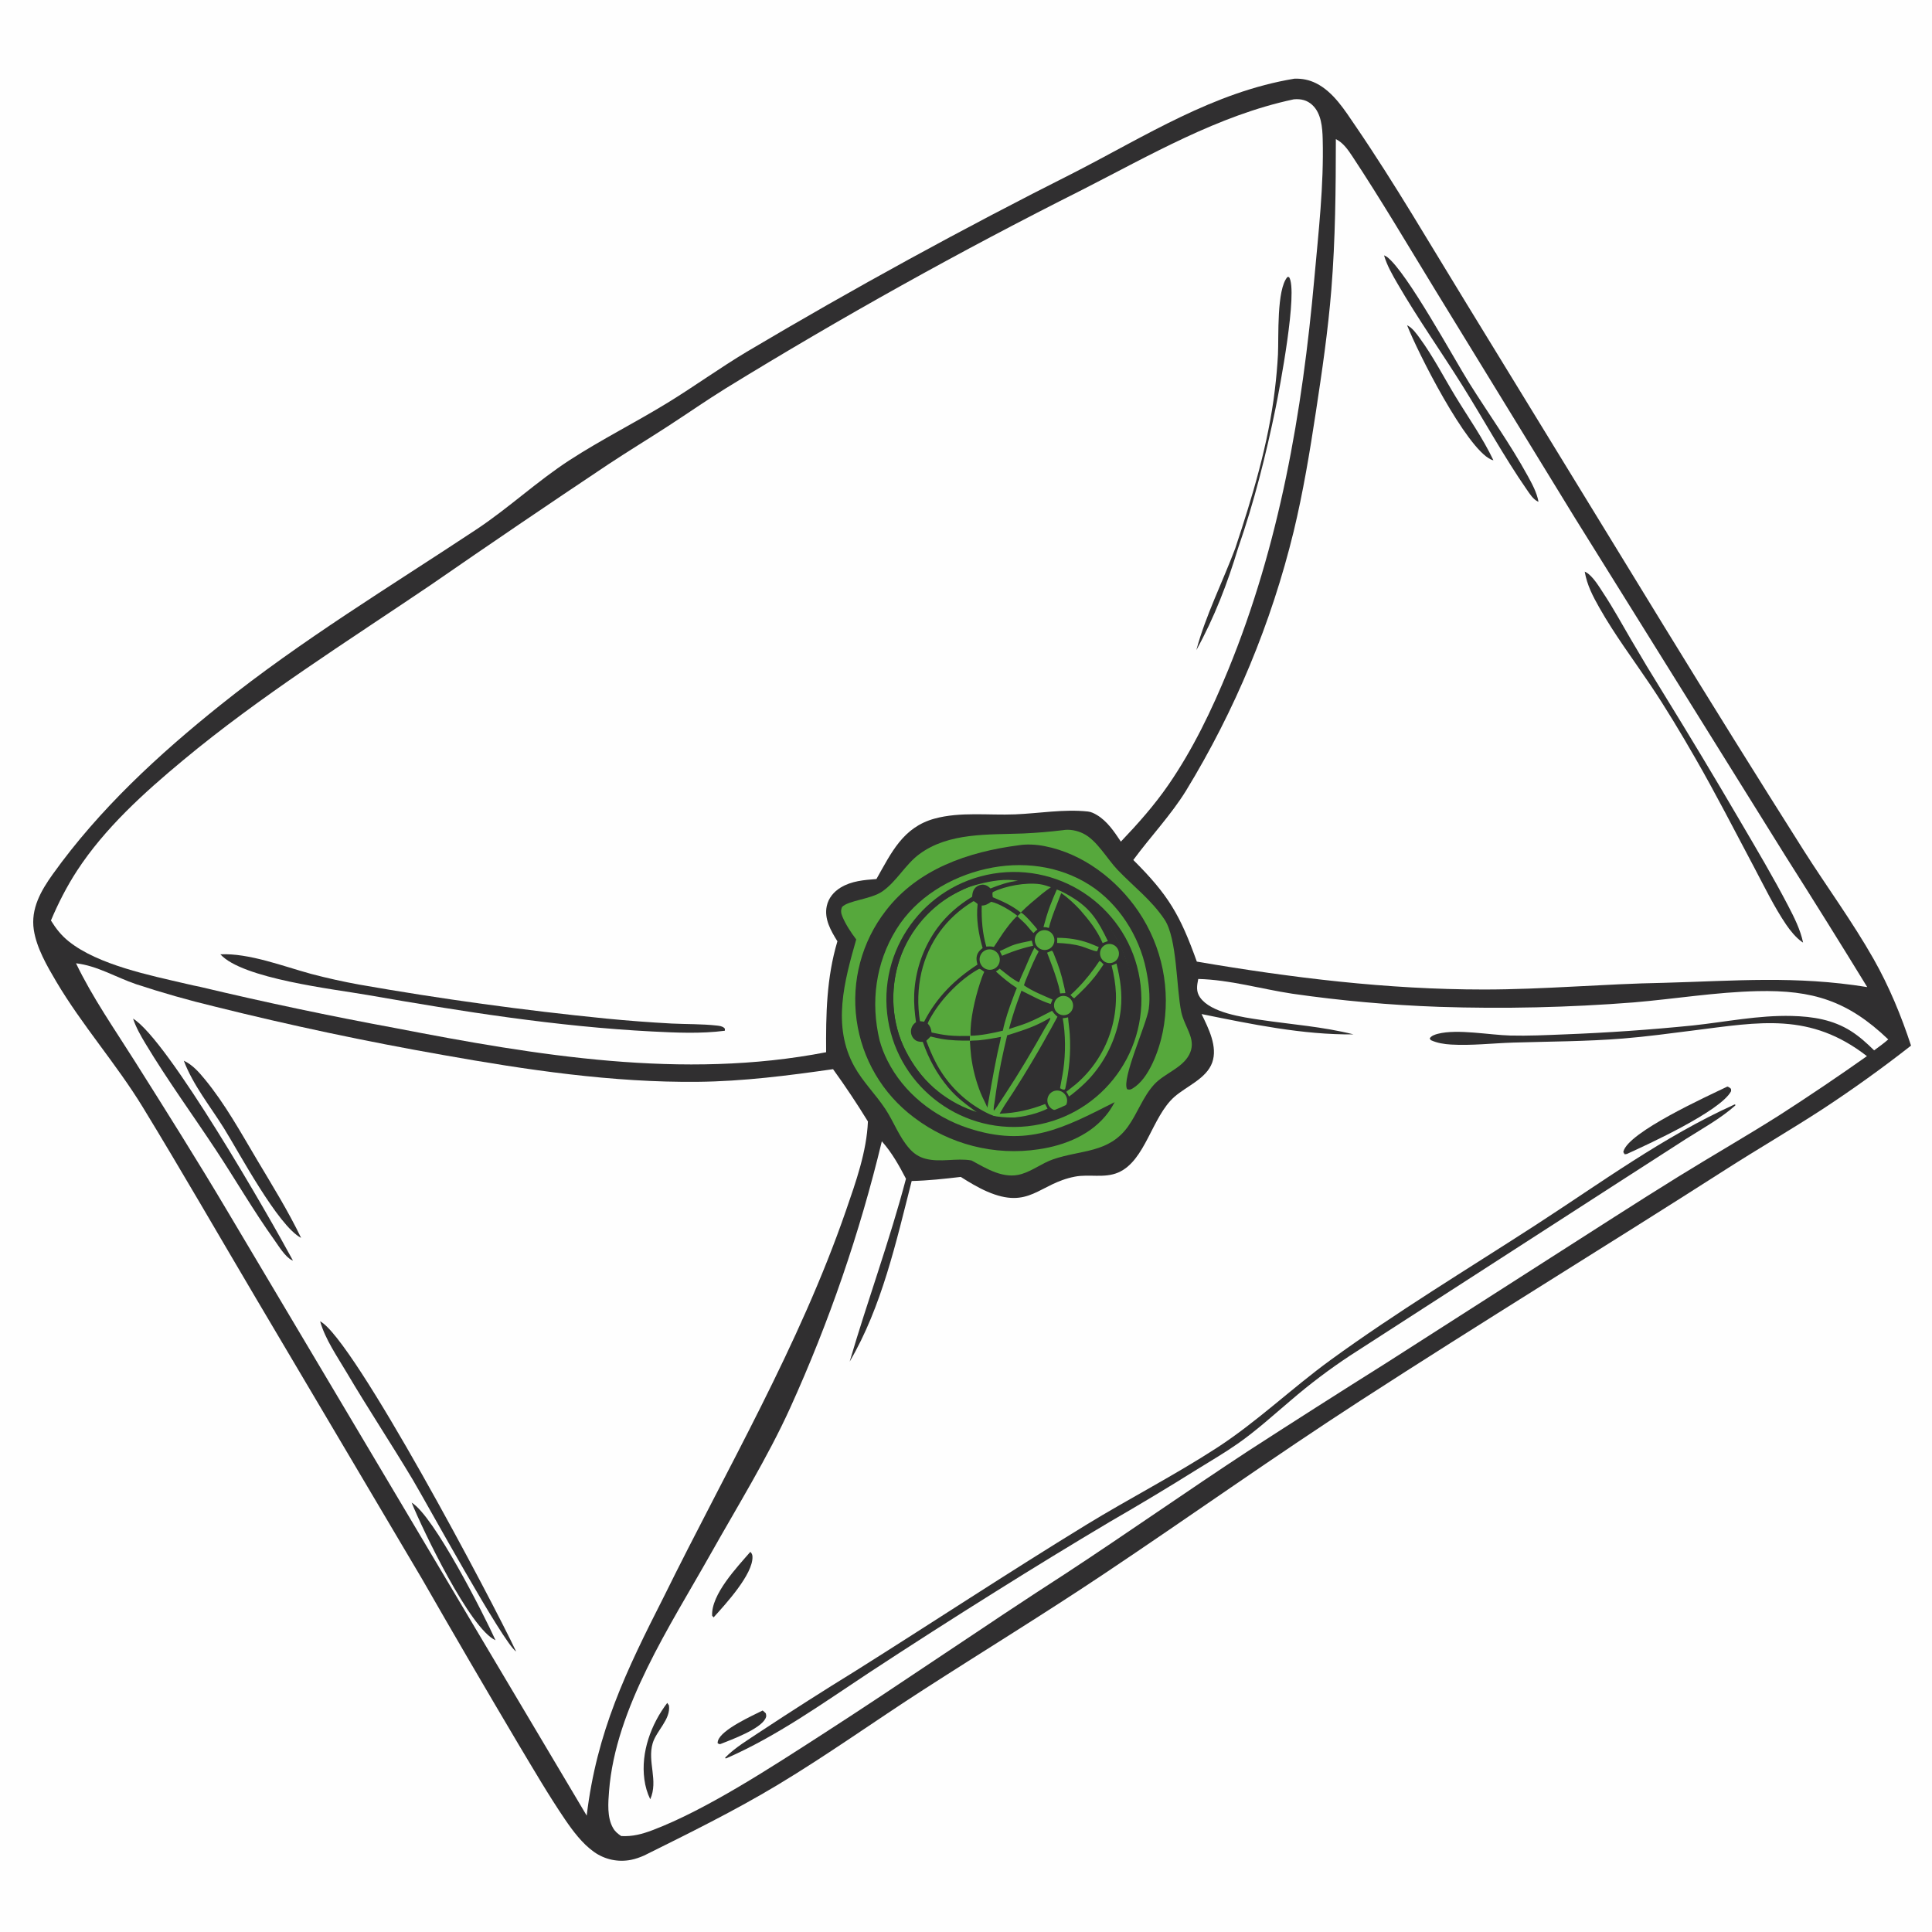
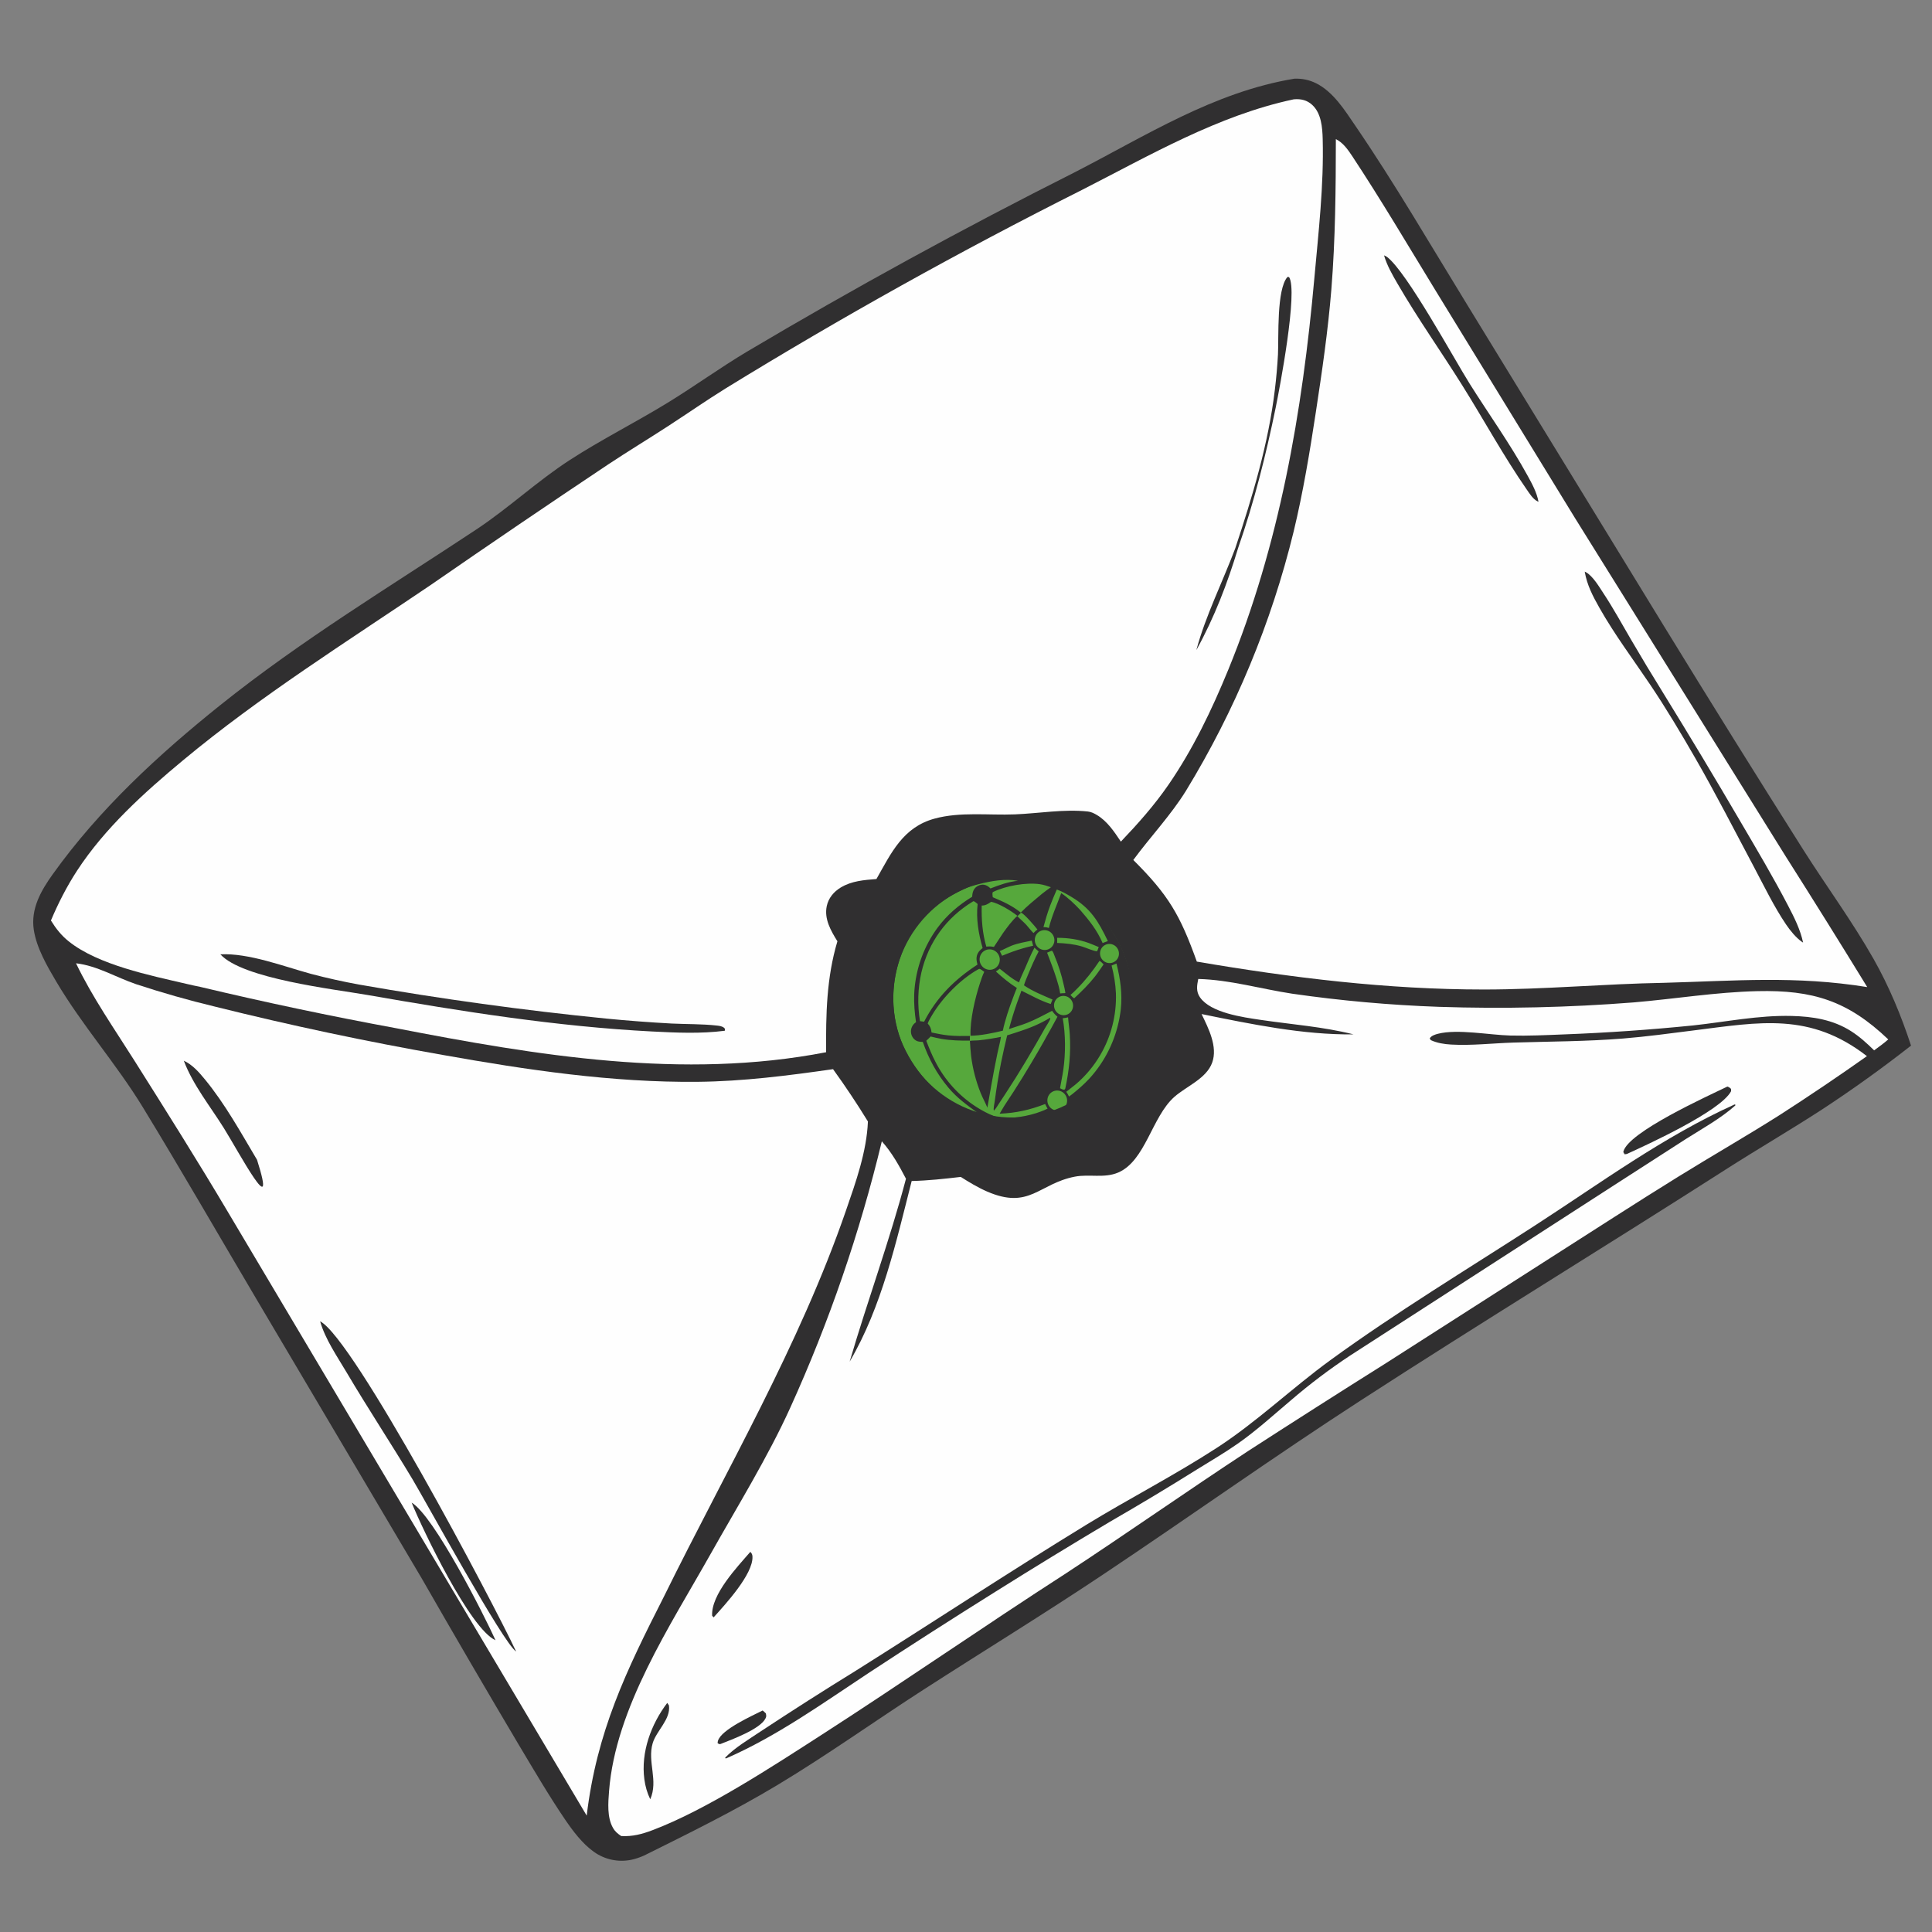
<svg xmlns="http://www.w3.org/2000/svg" width="917" height="917">
  <rect width="100%" height="100%" fill="#808080" stroke="none" />
-   <path fill="#FEFEFE" transform="scale(0.896 0.896)" d="M0 0L1024.19 0L1024.19 1024.19L0 1024.19L0 0Z" />
  <path fill="#302F30" transform="scale(0.896 0.896)" d="M685.74 41.672C689.825 41.566 693.517 42.28 697.187 44.12C706.405 48.739 712.402 58.472 718.034 66.717C738.991 97.397 757.562 129.447 777 161.074L881.3 331.424C905.729 371.269 930.441 410.941 955.433 450.437C967.67 469.716 981.209 488.1 992.491 507.995C1000.68 522.445 1007.17 538.116 1012.33 553.891C997.282 565.684 981.75 576.845 965.773 587.344C948.78 598.404 931.225 608.594 914.143 619.528C849.847 660.683 784.7 700.476 720.619 741.975C674.588 771.784 629.92 803.624 584.322 834.075C552.963 855.016 520.801 874.712 489.108 895.132C463.277 911.774 438.294 929.677 411.939 945.513C389.06 959.259 365.088 971.063 341.205 982.929C338.995 983.897 336.648 984.743 334.274 985.214C327.406 986.586 320.278 985.046 314.589 980.961C308.481 976.631 303.413 969.855 299.249 963.729C290.552 950.931 282.683 937.397 274.727 924.128C257.457 895.024 240.406 865.79 223.575 836.428L135.893 688.257C115.855 654.378 96.198 620.198 75.698 586.602C61.616 563.523 43.494 543.148 29.741 519.871C24.889 511.662 19.337 502.071 17.904 492.548C16.221 481.368 21.698 471.837 27.959 463.088C52.543 428.728 83.971 399.714 116.833 373.411C159.793 339.027 206.514 310.805 252.292 280.498C269.444 269.144 284.507 254.926 301.74 243.751C318.587 232.826 336.572 223.826 353.683 213.34C367.88 204.639 381.378 194.845 395.676 186.294C452.284 152.708 510.039 121.094 568.837 91.509C606.811 72.06 642.884 48.734 685.74 41.672Z" />
  <path fill="#FEFEFE" transform="scale(0.896 0.896)" d="M685.291 52.628C685.37 52.618 685.449 52.605 685.529 52.599C689.216 52.315 692.389 53.04 695.16 55.604C699.945 60.031 700.511 67.526 700.673 73.664C701.322 98.213 698.438 123.025 696.244 147.461C689.871 218.446 677.783 288.58 650.615 354.863C641.938 376.036 631.92 396.947 618.896 415.823C611.432 426.643 602.816 436.335 593.758 445.831C590.237 440.574 586.563 434.999 581 431.696C579.527 430.822 578.006 430.066 576.283 429.881C563.539 428.515 550.4 430.882 537.645 431.397C523.701 431.96 508.686 429.922 495.081 433.642C478.343 438.22 472.216 451.643 464.276 465.643C457.7 466.168 451.089 466.651 445.308 470.17C441.653 472.396 438.869 475.727 437.963 479.97C436.505 486.794 440.139 493.068 443.601 498.618C437.806 518.05 437.484 537.344 437.623 557.395C361.781 572.108 284.233 559.1 209.403 544.592C174.81 538.216 140.386 530.949 106.165 522.801C103.653 522.297 101.151 521.749 98.659 521.156C79.491 516.683 52.012 511.158 36.443 498.699C32.444 495.5 29.669 491.946 26.98 487.62C30.797 478.545 35.415 469.514 40.788 461.266C55.453 438.754 76.394 419.845 96.911 402.79C138.14 368.517 183.641 340.022 227.955 310.024C259.261 288.373 290.746 266.983 322.41 245.859C332.777 239 343.409 232.546 353.834 225.773C364.048 219.139 374.062 212.171 384.407 205.743C445.743 168.054 508.662 133.005 572.993 100.691C609.081 82.309 645.284 61.122 685.291 52.628Z" />
  <path fill="#302F30" transform="scale(0.896 0.896)" d="M116.74 505.531C131.868 504.792 150.231 511.935 164.829 515.909C173.23 518.122 181.714 520.008 190.262 521.561C233.658 529.191 277.324 535.199 321.168 539.574C332.695 540.698 344.245 541.573 355.809 542.197C363.757 542.578 371.852 542.387 379.756 543.271C381.11 543.423 382.52 543.581 383.597 544.49C384.197 544.996 383.976 545.31 383.956 546.015C371.445 547.663 358.095 547.054 345.545 546.411C294.929 543.817 244.556 535.767 194.694 527.077C176.842 523.965 128.421 518.471 116.74 505.531Z" />
  <path fill="#302F30" transform="scale(0.896 0.896)" d="M654.342 290.484C663.455 263.073 671.935 235.058 675.35 206.281C676.096 200.142 676.639 193.979 676.978 187.803C677.427 178.418 676.186 153.329 682.013 146.704L682.855 146.769C687.71 154.125 677.824 205.93 675.761 215.989C670.655 240.886 664.283 266.179 655.905 290.202C650.137 309.212 643.343 326.965 633.745 344.372C638.549 326.329 647.743 308.085 654.342 290.484Z" />
  <path fill="#FEFEFE" transform="scale(0.896 0.896)" d="M634.748 518.586C651.639 519.022 667.909 523.875 684.522 526.391C710.275 530.106 736.21 532.428 762.213 533.348C796.646 534.48 831.116 533.696 865.464 531.001C887.294 529.147 908.992 525.55 930.93 525.038C960.292 524.354 978.869 530.155 1000.27 550.606C997.91 552.703 995.317 554.529 992.778 556.404C988.974 552.647 985.009 549.055 980.48 546.183C970.966 540.152 960.262 538.459 949.177 538.182C931.482 537.74 914.382 541.313 896.885 543.205C874.148 545.502 851.346 547.085 828.51 547.953C819.024 548.329 809.512 548.798 800.017 548.552C789.016 548.267 772.127 544.985 761.777 547.609C760.254 547.995 758.177 548.647 757.371 550.085L757.93 550.985C761.307 552.547 765.009 553.119 768.698 553.332C779.594 553.961 790.716 552.624 801.624 552.287C821.031 551.688 840.437 551.701 859.804 550.135C872.341 549.121 884.795 547.408 897.269 545.835C932.209 541.429 958.897 536.136 988.966 559.472C973.789 570.205 958.378 580.604 942.744 590.662C924.979 601.91 906.742 612.363 888.869 623.426C866.323 637.382 844.044 651.841 821.685 666.096L734.56 721.871C710.053 737.269 685.648 752.824 661.343 768.537C628.948 789.779 597.255 812.073 564.862 833.327C521.33 861.381 478.792 890.933 435.255 918.969C409.062 935.838 374.189 958.713 345.622 969.508C340.049 971.613 335.094 972.923 329.1 972.617C327.243 971.391 325.83 970.252 324.715 968.29C321.519 962.672 322.158 954.976 322.638 948.76C326.038 904.761 355.07 861.163 376.286 823.438C390.354 798.423 406.802 771.805 418.579 745.805C439.202 700.375 455.458 653.088 467.132 604.581C472.453 610.566 476.248 617.361 479.921 624.416C471.317 657.117 459.581 688.85 450.093 721.287C467.097 692.341 474.729 657.829 482.942 625.616C491.633 625.412 500.312 624.463 508.939 623.446C513.408 626.269 517.98 629.05 522.835 631.163C545.428 640.992 550.25 627.004 569.398 623.305C576.97 621.843 584.976 624.26 592.294 621.146C606.801 614.973 610.134 591.646 622.067 581.07C628.462 575.401 639.08 571.411 642.14 562.863C645.16 554.425 640.12 544.647 636.508 537.177C662.675 542.494 690.249 548.247 717.027 547.943C700.675 543.834 684.224 542.703 667.614 540.231C658.439 538.865 641.382 536.556 635.674 528.326C633.51 525.205 634.032 522.104 634.748 518.586Z" />
  <path fill="#302F30" transform="scale(0.896 0.896)" d="M918.836 585.068L919.241 585.112L919.241 585.607C911.432 592.531 901.885 597.777 893.089 603.343L857.971 625.954L715.241 718.053C704.248 725.307 693.729 733.254 683.748 741.848C674.612 749.564 665.668 757.734 655.873 764.608C648.896 769.505 641.435 773.849 634.189 778.338C618.933 787.883 603.507 797.155 587.917 806.146C567.69 818.174 547.608 830.443 527.675 842.951C504.967 857.147 482.417 871.596 460.031 886.293C435.775 902.316 411.468 919.77 384.736 931.437L384.332 931.487L384.145 931.056C389.391 925.669 396.796 921.317 403.017 917.129C419.512 906.241 436.176 895.612 453.004 885.246C493.879 859.552 534.175 832.977 575.362 807.771C598.193 793.799 622.123 781.536 644.565 766.98C665.904 753.139 684.304 735.374 704.853 720.429C739.836 694.986 776.89 672.619 813.179 649.137C847.937 626.645 880.935 602.26 918.836 585.068Z" />
  <path fill="#302F30" transform="scale(0.896 0.896)" d="M915.052 575.583C915.98 575.902 916.256 576.146 916.966 576.786L917.02 578.01C911.638 588.517 872.759 606.299 861.801 611.296L860.619 611.47L859.906 610.197L860.015 611.214C859.93 610.769 859.847 610.532 859.963 610.041C862.402 599.719 904.694 580.604 915.052 575.583Z" />
  <path fill="#302F30" transform="scale(0.896 0.896)" d="M397.487 822.057C398.246 822.894 398.567 823.471 398.608 824.634C398.94 833.943 384.309 849.795 378.018 856.775L377.241 855.891C376.653 844.623 390.539 830.078 397.487 822.057Z" />
  <path fill="#302F30" transform="scale(0.896 0.896)" d="M353.464 902.08L354.372 903.445C355.344 910.821 347.702 916.802 345.733 923.478C342.837 933.308 348.843 943.209 344.454 953.126C342.831 949.765 341.835 946.276 341.34 942.581C339.419 928.242 344.865 913.389 353.464 902.08Z" />
  <path fill="#302F30" transform="scale(0.896 0.896)" d="M404.001 906.098C404.609 906.532 405.137 907.108 405.678 907.621C405.91 908.767 406.064 909.147 405.532 910.248C402.761 915.981 387.633 921.489 381.687 923.851C380.731 923.943 381.253 924.006 380.164 923.436C380.174 922.834 380.141 922.78 380.34 922.117C382.13 916.148 398.67 908.804 404.001 906.098Z" />
  <path fill="#FEFEFE" transform="scale(0.896 0.896)" d="M40.267 510.284C51.483 511.568 61.518 517.762 72.064 521.346C85.897 525.901 99.912 529.884 114.074 533.283C153.915 543.209 194.094 551.732 234.534 558.836C279.045 566.766 324.315 573.521 369.626 573.071C393.654 572.832 417.538 569.774 441.292 566.369C447.794 575.372 453.956 584.616 459.765 594.081C459.096 610.105 453.385 626.063 448.191 641.109C423.446 712.8 385.014 778.112 351.641 845.877C331.632 885.266 316.13 917.282 310.792 961.784L120.593 641.787C104.665 614.918 87.951 588.4 71.288 561.975C60.632 545.075 48.922 528.307 40.267 510.284Z" />
  <path fill="#302F30" transform="scale(0.896 0.896)" d="M169.581 699.939C187.314 709.044 260.943 848.333 273.398 874.844C266.742 870.756 225.548 795.368 218.661 783.854C207.242 764.765 194.956 746.214 183.64 727.056C178.609 718.54 172.301 709.497 169.581 699.939Z" />
-   <path fill="#302F30" transform="scale(0.896 0.896)" d="M70.488 539.599C89 550.867 142.512 644.252 155.19 667.771C154.989 667.684 154.785 667.606 154.588 667.511C151.035 665.793 147.608 660.038 145.328 656.848C134.352 641.503 124.929 625.178 114.546 609.441C102.13 590.621 88.694 572.185 77.086 552.869C74.532 548.62 72.069 544.315 70.488 539.599Z" />
-   <path fill="#302F30" transform="scale(0.896 0.896)" d="M97.372 561.89C101.918 563.987 105.367 567.924 108.497 571.726C119.244 584.783 127.543 599.905 136.165 614.401C144.259 628.009 152.646 641.462 159.508 655.749C147.284 649.466 126.509 610.289 118.621 597.646C111.364 586.016 102.232 574.777 97.372 561.89Z" />
+   <path fill="#302F30" transform="scale(0.896 0.896)" d="M97.372 561.89C101.918 563.987 105.367 567.924 108.497 571.726C119.244 584.783 127.543 599.905 136.165 614.401C147.284 649.466 126.509 610.289 118.621 597.646C111.364 586.016 102.232 574.777 97.372 561.89Z" />
  <path fill="#302F30" transform="scale(0.896 0.896)" d="M218.063 795.985C229.883 803.059 256.284 855.177 262.493 868.889C249.079 862.975 223.842 810.268 218.063 795.985Z" />
  <path fill="#FEFEFE" transform="scale(0.896 0.896)" d="M707.644 73.698C711.42 75.541 714.027 79.247 716.293 82.677C731.704 105.995 745.901 130.119 760.488 153.954L834.448 274.634L945.976 453.702C960.54 476.651 974.924 499.716 989.126 522.891C951.15 516.768 919.372 519.596 881.537 520.624C849.682 521.189 817.946 524.169 786.041 524.17C734.839 524.171 684.385 517.994 633.995 509.394C625.111 484.663 619.004 474.146 600.347 455.56C609.426 443.194 620.131 431.98 628.238 418.911C654.216 376.354 673.456 330.035 685.277 281.598C690.312 260.716 693.819 239.493 697.05 218.269C700.333 196.696 703.516 175.04 705.263 153.28C707.389 126.814 707.612 100.234 707.644 73.698Z" />
  <path fill="#302F30" transform="scale(0.896 0.896)" d="M839.475 302.811C839.718 302.93 839.968 303.034 840.204 303.167C843.815 305.19 847.192 310.955 849.411 314.316C854.563 322.12 859.087 330.392 863.801 338.466C869.39 348.055 875.115 357.564 880.976 366.988C894.925 389.592 908.604 412.363 922.008 435.295C930.632 449.994 939.335 464.664 947.215 479.782C950.479 486.046 953.666 492.35 955.148 499.301C954.952 499.181 954.747 499.074 954.558 498.943C951.385 496.731 948.339 492.979 946.177 489.79C939.734 480.283 934.489 469.378 929.095 459.224C918.84 439.92 908.877 420.415 897.968 401.47C890.415 388.354 882.595 375.234 874.145 362.68C865.064 349.187 855.314 336.198 847.288 322.021C843.767 315.8 840.683 309.92 839.475 302.811Z" />
  <path fill="#302F30" transform="scale(0.896 0.896)" d="M733.168 135.281C733.773 135.526 734.291 135.746 734.812 136.147C745.365 144.281 770.028 189.726 778.454 203.152C788.68 219.448 800.004 235.156 809.25 252.042C811.636 256.399 814.084 260.864 814.985 265.795C814.831 265.733 814.671 265.684 814.522 265.61C812.1 264.418 810.346 261.611 808.844 259.444C796.561 241.722 786.183 222.65 774.754 204.372C763.454 186.301 751.113 168.89 740.41 150.444C737.604 145.61 734.742 140.673 733.168 135.281Z" />
-   <path fill="#302F30" transform="scale(0.896 0.896)" d="M745.374 172.273C748.19 173.7 750.237 176.598 752.068 179.101C759.204 188.854 764.727 199.679 770.993 209.986C777.759 221.116 785.511 232.032 791.096 243.814C790.683 243.747 790.262 243.613 789.88 243.441C776.601 237.443 750.826 186.269 745.374 172.273Z" />
-   <path fill="#56A83C" transform="scale(0.896 0.896)" d="M562.917 439.784C566.541 439.147 570.425 439.907 573.715 441.488C581.028 445.005 586.388 454.887 591.975 460.743C600.488 469.67 609.986 476.718 616.925 487.161C623.612 497.225 623.095 523.304 625.753 536.091C626.614 540.232 628.971 544.286 630.39 548.292C631.68 551.934 631.77 555.197 629.958 558.685C626.242 565.843 616.854 568.599 611.484 574.385C605.475 580.861 602.61 589.741 597.461 596.863C587.298 610.921 572.622 609.044 557.899 614.116C552.074 616.122 547.083 620.136 541.152 621.926C531.674 624.789 522.651 619.075 514.653 614.734C506.527 613.3 498.136 615.939 490.163 613.79C486.765 612.875 484.2 611.161 481.848 608.551C476.313 602.406 473.512 594.287 468.986 587.45C463.873 579.726 457.163 573.197 452.619 565.048C440.657 543.592 447.271 519.723 453.568 497.641C450.814 494.019 448.035 489.812 446.269 485.61C445.48 483.735 445.276 482.357 446.072 480.443C449.372 476.968 461.43 476.337 467.313 472.271C475.019 466.945 479.505 458.004 487.027 452.442C502.66 440.885 523.674 442.242 542.146 441.513C549.09 441.2 556.018 440.623 562.917 439.784Z" />
  <path fill="#302F30" transform="scale(0.896 0.896)" d="M529.542 462.328C566.666 458.155 600.126 484.911 604.221 522.044C608.317 559.175 581.492 592.58 544.351 596.598C507.318 600.605 474.033 573.875 469.949 536.852C465.866 499.829 492.527 466.488 529.542 462.328Z" />
  <path fill="#56A83C" transform="scale(0.896 0.896)" d="M529.253 465.866C564.025 461.883 595.425 486.889 599.325 521.671C603.225 556.453 578.141 587.792 543.35 591.606C508.678 595.408 477.471 570.43 473.585 535.767C469.699 501.106 494.601 469.837 529.253 465.866Z" />
  <path fill="#302F30" transform="scale(0.896 0.896)" d="M539.537 447.776C543.991 447.051 548.856 447.349 553.271 448.199C573.577 452.107 591.612 465.92 603.059 482.797C615.708 501.488 620.356 524.464 615.964 546.602C614.07 556.031 608.775 571.4 599.954 576.597C598.835 577.256 598.279 577.365 597.065 576.985C594.002 571.573 607.346 542.605 608.521 534.507C609.503 527.735 608.453 520.142 607.087 513.469C603.476 495.834 592.574 478.65 577.349 468.889C560.981 458.394 541.083 456.024 522.31 460.279C503.284 464.593 485.184 475.501 474.797 492.337C463.8 510.164 461.087 530.978 465.973 551.205C466.983 554.837 468.349 558.359 470.051 561.721C478.639 578.928 494.74 591.626 512.862 597.59C544.256 607.92 562.988 597.763 590.494 583.836C589.438 585.699 588.376 587.564 587.098 589.287C578.435 600.969 564.306 606.724 550.288 608.795C526.875 612.363 503.015 606.284 484.164 591.949C467.52 579.499 456.569 560.891 453.764 540.296C450.92 519.695 456.508 498.819 469.262 482.393C486.229 460.302 512.858 451.267 539.537 447.776Z" />
  <path fill="#302F30" transform="scale(0.896 0.896)" d="M508.513 469.708Q509.951 469.048 511.421 468.461Q512.891 467.873 514.387 467.36Q515.885 466.847 517.406 466.41Q518.927 465.972 520.468 465.611Q522.009 465.25 523.567 464.966Q525.125 464.683 526.696 464.477Q528.267 464.271 529.846 464.144Q531.426 464.017 533.011 463.969Q534.596 463.921 536.182 463.951Q537.769 463.982 539.353 464.092Q540.936 464.201 542.514 464.39Q544.091 464.578 545.659 464.844Q547.226 465.111 548.78 465.455Q550.333 465.799 551.869 466.22Q553.405 466.64 554.92 467.137Q556.434 467.633 557.924 468.204Q559.413 468.775 560.874 469.419Q562.335 470.063 563.764 470.779Q565.193 471.494 566.586 472.28Q567.979 473.065 569.333 473.918Q570.688 474.772 572 475.691Q573.311 476.61 574.578 477.593Q575.845 478.576 577.063 479.62Q578.281 480.664 579.448 481.767Q580.614 482.87 581.727 484.029Q582.839 485.188 583.895 486.4Q584.951 487.612 585.947 488.875Q586.943 490.137 587.877 491.447Q588.811 492.757 589.681 494.111Q590.552 495.465 591.355 496.86Q592.159 498.255 592.895 499.687Q593.631 501.12 594.297 502.586Q594.962 504.053 595.557 505.55Q596.151 507.047 596.672 508.57Q597.193 510.094 597.64 511.641Q598.087 513.188 598.459 514.755Q598.83 516.321 599.126 517.903Q599.421 519.486 599.64 521.08Q599.858 522.674 599.999 524.276Q600.14 525.878 600.203 527.484Q600.266 529.09 600.252 530.696Q600.237 532.303 600.144 533.906Q600.051 535.508 599.881 537.104Q599.71 538.699 599.463 540.283Q599.215 541.867 598.891 543.435Q598.566 545.004 598.166 546.554Q597.765 548.104 597.29 549.631Q596.815 551.158 596.266 552.659Q595.717 554.159 595.095 555.63Q594.474 557.1 593.781 558.537Q593.089 559.974 592.327 561.374Q591.565 562.774 590.736 564.134Q589.907 565.493 589.012 566.809Q588.117 568.125 587.159 569.394Q586.201 570.663 585.182 571.881Q584.163 573.1 583.086 574.266Q582.008 575.432 580.875 576.543Q579.742 577.653 578.555 578.705Q577.369 579.756 576.132 580.747Q574.895 581.738 573.611 582.666Q572.327 583.593 570.998 584.455Q569.67 585.317 568.3 586.112Q566.931 586.906 565.524 587.631Q564.117 588.355 562.675 589.009Q561.238 589.66 559.77 590.239Q558.302 590.818 556.808 591.323Q555.313 591.828 553.794 592.258Q552.276 592.688 550.737 593.042Q549.199 593.396 547.644 593.672Q546.09 593.949 544.523 594.148Q542.956 594.348 541.38 594.469Q539.804 594.59 538.224 594.632Q536.643 594.675 535.062 594.639Q533.48 594.603 531.901 594.489Q530.322 594.375 528.749 594.182Q527.177 593.99 525.615 593.719Q524.053 593.449 522.504 593.102Q520.956 592.755 519.426 592.331Q517.895 591.908 516.386 591.409Q514.877 590.91 513.393 590.338Q511.909 589.765 510.454 589.12Q508.998 588.475 507.575 587.758Q506.152 587.042 504.764 586.256Q503.376 585.471 502.027 584.617Q500.678 583.764 499.372 582.846Q498.065 581.927 496.803 580.945Q495.542 579.963 494.328 578.921Q493.115 577.878 491.953 576.777Q490.791 575.676 489.683 574.519Q488.574 573.362 487.523 572.153Q486.471 570.943 485.479 569.683Q484.487 568.424 483.556 567.117Q482.625 565.811 481.758 564.46Q480.891 563.11 480.09 561.718Q479.289 560.327 478.555 558.899Q477.822 557.471 477.158 556.008Q476.494 554.546 475.902 553.054Q475.309 551.561 474.789 550.042Q474.268 548.523 473.822 546.98Q473.376 545.438 473.005 543.876Q472.633 542.314 472.337 540.737Q472.042 539.16 471.823 537.57Q471.603 535.981 471.461 534.384Q471.319 532.786 471.254 531.185Q471.189 529.584 471.202 527.982Q471.215 526.38 471.305 524.781Q471.395 523.183 471.563 521.592Q471.73 520.001 471.975 518.422Q472.219 516.842 472.54 515.277Q472.86 513.712 473.256 512.166Q473.653 510.62 474.123 509.096Q474.594 507.573 475.138 506.075Q475.682 504.577 476.298 503.109Q476.915 501.642 477.601 500.207Q478.288 498.772 479.044 497.374Q479.8 495.976 480.623 494.618Q481.446 493.26 482.334 491.945Q483.223 490.631 484.174 489.362Q485.125 488.094 486.137 486.875Q487.149 485.657 488.22 484.49Q489.29 483.324 490.416 482.213Q491.542 481.102 492.721 480.048Q493.901 478.995 495.13 478.002Q496.36 477.009 497.636 476.079Q498.913 475.149 500.234 474.284Q501.555 473.419 502.917 472.621Q504.279 471.823 505.679 471.094Q507.079 470.366 508.513 469.708L508.513 469.708ZM491.432 542.174C492.812 543.759 493.249 544.898 493.47 546.946C496.427 547.561 499.356 548.164 502.359 548.479C506.093 548.87 510.078 548.836 513.83 548.785C513.706 549.585 513.77 550.435 513.785 551.246C508.713 551.298 503.658 551.168 498.633 550.313C496.736 549.99 494.843 549.5 492.968 549.058C492.221 549.823 491.491 550.626 490.677 551.318C492.188 555.241 493.731 559.099 495.703 562.818Q495.995 563.38 496.298 563.935Q496.601 564.491 496.915 565.04Q497.23 565.589 497.555 566.132Q497.881 566.674 498.217 567.211Q498.553 567.746 498.901 568.275Q499.248 568.804 499.606 569.326Q499.964 569.847 500.332 570.361Q500.7 570.875 501.079 571.381Q501.458 571.888 501.847 572.386Q502.236 572.884 502.635 573.375Q503.034 573.865 503.443 574.347Q503.851 574.829 504.27 575.302Q504.688 575.775 505.116 576.24Q505.544 576.704 505.982 577.16Q506.419 577.615 506.865 578.062Q507.312 578.508 507.767 578.945Q508.222 579.382 508.686 579.81Q509.15 580.237 509.623 580.655Q510.096 581.073 510.577 581.481Q511.058 581.888 511.547 582.286Q512.036 582.684 512.533 583.071Q513.03 583.459 513.534 583.836Q514.039 584.213 514.551 584.58Q515.063 584.946 515.583 585.302Q516.102 585.658 516.629 586.003Q517.155 586.347 517.688 586.681Q518.222 587.015 518.762 587.338Q519.301 587.66 519.848 587.971Q520.394 588.283 520.946 588.583Q521.499 588.883 522.057 589.171Q522.615 589.459 523.179 589.735Q523.743 590.012 524.312 590.277C525.7 590.91 527.14 591.462 528.637 591.748C535.357 593.031 545.137 591.207 551.442 588.777C552.613 588.325 553.809 587.849 554.921 587.267C554.482 586.464 554.021 585.666 553.645 584.831C545.469 587.98 538.323 589.577 529.531 589.962C530.383 588.601 531.128 587.175 531.986 585.817C533.591 583.279 535.305 580.812 536.929 578.286Q541.61 570.993 546.042 563.54Q549.637 557.562 553.056 551.477C554.248 549.373 555.362 547.194 556.615 545.132Q558.367 541.843 560.179 538.588C559.039 537.658 558.162 536.662 557.312 535.459C552.935 537.719 548.573 540.091 543.986 541.905C540.861 543.141 537.641 544 534.483 545.12Q536.334 538.125 538.73 531.307C539.486 529.12 540.348 526.971 541.098 524.785C546.239 527.29 551.109 530.117 556.583 531.852Q557.055 530.665 557.543 529.484C552.485 527.257 547.002 525.136 542.425 521.962C542.975 520.034 543.827 518.143 544.588 516.291C546.297 512.131 548.083 507.971 550.201 504.011C549.45 503.359 548.698 502.71 547.977 502.022C546.082 505.554 544.591 509.27 542.99 512.945C541.921 515.397 540.679 517.875 539.786 520.397C536.116 518.6 532.774 515.638 529.556 513.138C528.94 513.704 528.239 514.157 527.55 514.626C531.072 517.827 534.637 520.806 538.649 523.36C537.867 525.155 537.209 527.014 536.52 528.849C534.444 534.377 532.448 540.193 531.224 545.99C525.952 547.259 519.541 548.592 514.129 548.666C513.773 540.318 516.51 528.838 519.067 520.965C519.731 518.921 520.427 516.732 521.392 514.815C520.673 514.366 519.547 513.28 518.722 513.232C518.535 513.314 518.34 513.387 518.166 513.494C508.872 518.686 499.177 528.544 493.745 537.74C492.93 539.118 491.967 540.662 491.432 542.174ZM518.066 589.625C512.182 585.354 507.116 581.771 502.356 576.127C496.207 568.762 491.994 560.979 488.826 551.92C487.069 551.912 485.575 551.761 484.238 550.436Q484.138 550.336 484.043 550.231Q483.947 550.126 483.858 550.016Q483.768 549.907 483.683 549.793Q483.599 549.679 483.52 549.561Q483.441 549.443 483.369 549.321Q483.296 549.199 483.229 549.074Q483.163 548.948 483.102 548.82Q483.042 548.691 482.988 548.56Q482.934 548.429 482.886 548.295Q482.839 548.161 482.798 548.025Q482.757 547.889 482.724 547.751Q482.69 547.613 482.662 547.474Q482.635 547.335 482.615 547.194Q482.595 547.054 482.582 546.913Q482.569 546.772 482.562 546.63Q482.556 546.488 482.557 546.347Q482.559 546.199 482.567 546.052Q482.576 545.905 482.592 545.758Q482.609 545.611 482.632 545.466Q482.656 545.321 482.686 545.177Q482.717 545.033 482.755 544.891Q482.793 544.749 482.838 544.609Q482.883 544.469 482.936 544.332Q482.988 544.194 483.047 544.06Q483.105 543.926 483.171 543.795Q483.237 543.664 483.309 543.536Q483.381 543.409 483.46 543.286Q483.538 543.162 483.623 543.043Q483.707 542.924 483.798 542.809Q483.888 542.694 483.984 542.585Q484.081 542.475 484.182 542.37Q484.284 542.266 484.391 542.167C484.66 541.912 484.948 541.679 485.237 541.45C484.52 536.528 484.093 531.649 484.276 526.681Q484.302 526.085 484.339 525.491Q484.376 524.896 484.423 524.302Q484.471 523.708 484.529 523.115Q484.588 522.523 484.657 521.931Q484.727 521.34 484.807 520.75Q484.887 520.16 484.978 519.572Q485.07 518.984 485.171 518.398Q485.273 517.812 485.386 517.228Q485.498 516.644 485.622 516.062Q485.745 515.481 485.879 514.901Q486.013 514.322 486.158 513.746Q486.302 513.17 486.458 512.596Q486.613 512.023 486.778 511.453Q486.944 510.882 487.12 510.315Q487.297 509.749 487.483 509.185Q487.67 508.622 487.867 508.062Q488.064 507.503 488.271 506.947Q488.478 506.391 488.695 505.839Q488.913 505.288 489.14 504.741Q489.368 504.193 489.605 503.651Q489.843 503.108 490.09 502.57Q490.338 502.031 490.595 501.498Q490.853 500.965 491.12 500.437Q491.387 499.909 491.664 499.386Q491.941 498.863 492.228 498.345Q492.514 497.828 492.81 497.316Q493.106 496.804 493.412 496.298Q493.717 495.792 494.032 495.291Q494.346 494.791 494.67 494.297Q494.994 493.803 495.327 493.315Q495.66 492.827 496.002 492.346Q496.344 491.865 496.695 491.39C501.619 484.729 507.932 479.323 514.966 475.055C515.1 473.086 515.461 471.28 517.031 469.942C518.158 468.981 519.707 468.483 521.185 468.669C522.566 468.844 523.728 469.659 524.689 470.641C529.359 468.815 534.241 467.06 539.276 466.578C532.364 465.368 525.199 466.641 518.516 468.352C515.753 469.059 512.849 469.863 510.292 471.151C506.122 473.088 502.131 475.268 498.392 477.96Q497.938 478.291 497.491 478.63Q497.044 478.97 496.603 479.317Q496.162 479.665 495.728 480.021Q495.293 480.377 494.865 480.741Q494.438 481.105 494.017 481.477Q493.596 481.849 493.182 482.229Q492.768 482.609 492.361 482.996Q491.955 483.384 491.555 483.779Q491.155 484.175 490.763 484.577Q490.371 484.98 489.986 485.39Q489.601 485.801 489.224 486.218Q488.847 486.635 488.477 487.06Q488.108 487.484 487.746 487.916Q487.385 488.347 487.031 488.785Q486.678 489.224 486.333 489.668Q485.987 490.113 485.65 490.564Q485.313 491.016 484.984 491.473Q484.655 491.931 484.335 492.395Q484.015 492.858 483.703 493.328Q483.391 493.798 483.088 494.274Q482.785 494.749 482.491 495.231Q482.197 495.712 481.911 496.199Q481.626 496.686 481.35 497.178Q481.073 497.67 480.806 498.168Q480.539 498.665 480.28 499.168Q480.022 499.67 479.773 500.177Q479.524 500.685 479.285 501.197Q479.045 501.709 478.815 502.225Q478.585 502.742 478.365 503.262Q478.144 503.783 477.933 504.308Q477.722 504.833 477.521 505.362Q477.319 505.891 477.128 506.424C471.776 521.409 471.636 539.136 478.436 553.854C485.517 569.179 497.315 581.951 513.187 587.892C514.805 588.498 516.451 589.013 518.066 589.625L518.066 589.625ZM487.345 540.944C488.085 540.967 488.806 541.192 489.527 541.211C496.279 528.177 505.664 518.889 517.801 510.972C517.221 508.931 516.974 506.878 517.993 504.943C518.598 503.795 519.538 503.014 520.525 502.216C518.342 494.527 517.012 486.869 517.877 478.881C517.426 478.508 516.236 477.392 515.68 477.418C515.518 477.425 515.445 477.486 515.317 477.574C501.312 486.136 491.884 498.996 488.078 515.177Q487.722 516.754 487.442 518.348Q487.163 519.942 486.961 521.549Q486.759 523.156 486.635 524.772Q486.51 526.388 486.464 528.009Q486.418 529.63 486.45 531.252Q486.483 532.875 486.593 534.495Q486.703 536.114 486.892 537.728Q487.08 539.341 487.345 540.944L487.345 540.944ZM555.594 502.739Q555.709 502.685 555.82 502.626Q555.931 502.566 556.039 502.501Q556.147 502.436 556.253 502.365Q556.357 502.295 556.459 502.219Q556.56 502.144 556.657 502.063Q556.755 501.983 556.848 501.897Q556.942 501.812 557.031 501.722Q557.12 501.632 557.205 501.538Q557.29 501.444 557.369 501.346Q557.449 501.247 557.525 501.145Q557.6 501.043 557.67 500.937Q557.74 500.831 557.805 500.722Q557.87 500.613 557.929 500.5Q557.989 500.388 558.042 500.273Q558.096 500.157 558.145 500.039Q558.193 499.922 558.236 499.801Q558.278 499.681 558.315 499.559Q558.351 499.437 558.382 499.313Q558.413 499.189 558.438 499.064Q558.462 498.938 558.481 498.812Q558.5 498.685 558.512 498.558Q558.525 498.43 558.531 498.302Q558.537 498.174 558.538 498.046Q558.538 497.918 558.532 497.79Q558.526 497.662 558.514 497.534Q558.501 497.406 558.483 497.279Q558.465 497.152 558.441 497.026Q558.416 496.9 558.386 496.775Q558.356 496.65 558.319 496.527Q558.283 496.404 558.241 496.283Q558.198 496.161 558.15 496.042Q558.103 495.923 558.049 495.806Q557.995 495.69 557.936 495.575Q557.877 495.461 557.812 495.35Q557.748 495.239 557.678 495.132Q557.608 495.024 557.534 494.92Q557.459 494.815 557.379 494.715Q557.299 494.614 557.215 494.518Q557.131 494.421 557.042 494.329Q556.953 494.236 556.859 494.149Q556.766 494.061 556.669 493.978Q556.572 493.894 556.471 493.816Q556.37 493.738 556.265 493.664Q556.16 493.591 556.052 493.523Q555.944 493.455 555.833 493.392Q555.722 493.329 555.608 493.272Q555.494 493.215 555.378 493.164Q555.261 493.112 555.142 493.066Q555.024 493.021 554.903 492.981Q554.782 492.941 554.66 492.907Q554.537 492.873 554.414 492.845Q554.29 492.818 554.165 492.796Q554.04 492.774 553.914 492.759Q553.788 492.743 553.662 492.734Q553.536 492.725 553.409 492.722Q553.283 492.719 553.156 492.722Q553.03 492.725 552.903 492.735Q552.777 492.744 552.652 492.76Q552.527 492.776 552.402 492.797Q552.278 492.819 552.155 492.847Q552.032 492.875 551.91 492.909Q551.788 492.943 551.669 492.984Q551.549 493.024 551.431 493.07Q551.314 493.116 551.199 493.167Q551.082 493.22 550.968 493.278Q550.854 493.336 550.743 493.4Q550.633 493.464 550.525 493.533Q550.418 493.603 550.314 493.677Q550.21 493.752 550.11 493.832Q550.01 493.912 549.914 493.996Q549.818 494.081 549.726 494.171Q549.634 494.26 549.547 494.354Q549.46 494.448 549.377 494.547Q549.295 494.645 549.217 494.748Q549.14 494.85 549.068 494.956Q548.995 495.063 548.928 495.172Q548.861 495.282 548.8 495.395Q548.738 495.508 548.682 495.624Q548.626 495.741 548.576 495.859Q548.526 495.978 548.482 496.1Q548.437 496.221 548.399 496.344Q548.361 496.467 548.328 496.593Q548.296 496.718 548.27 496.845Q548.244 496.972 548.224 497.1Q548.204 497.228 548.191 497.356Q548.177 497.485 548.17 497.615Q548.163 497.744 548.162 497.874Q548.161 498.004 548.167 498.134Q548.172 498.264 548.184 498.393Q548.195 498.522 548.213 498.651Q548.232 498.78 548.256 498.908Q548.28 499.035 548.31 499.162Q548.341 499.288 548.378 499.413Q548.414 499.538 548.457 499.661Q548.499 499.784 548.548 499.904Q548.596 500.025 548.651 500.144Q548.705 500.262 548.765 500.377Q548.825 500.493 548.89 500.605Q548.956 500.717 549.027 500.827Q549.098 500.936 549.174 501.041Q549.25 501.146 549.331 501.248Q549.411 501.349 549.497 501.447Q549.583 501.544 549.674 501.637Q549.764 501.731 549.859 501.819Q549.954 501.908 550.053 501.991Q550.152 502.075 550.255 502.154Q550.357 502.232 550.464 502.306Q550.57 502.379 550.68 502.447Q550.79 502.516 550.903 502.578Q551.016 502.641 551.132 502.698Q551.248 502.755 551.366 502.806Q551.485 502.857 551.605 502.902Q551.726 502.947 551.849 502.986Q551.971 503.025 552.096 503.058Q552.22 503.091 552.346 503.118Q552.472 503.144 552.598 503.165Q552.725 503.185 552.853 503.199Q552.981 503.213 553.109 503.221Q553.237 503.228 553.365 503.229Q553.493 503.231 553.621 503.225Q553.749 503.22 553.876 503.209Q554.004 503.197 554.13 503.179Q554.257 503.161 554.383 503.137Q554.508 503.112 554.633 503.082Q554.757 503.051 554.879 503.014Q555.002 502.978 555.122 502.935Q555.243 502.892 555.361 502.843Q555.479 502.794 555.594 502.739L555.594 502.739ZM566.027 537.056Q566.133 536.992 566.235 536.923Q566.337 536.853 566.436 536.779Q566.535 536.705 566.63 536.625Q566.725 536.546 566.816 536.462Q566.907 536.378 566.993 536.29Q567.08 536.202 567.162 536.109Q567.245 536.017 567.322 535.92Q567.4 535.823 567.473 535.723Q567.546 535.622 567.613 535.518Q567.681 535.414 567.744 535.307Q567.807 535.2 567.864 535.089Q567.921 534.979 567.973 534.866Q568.025 534.753 568.071 534.637Q568.118 534.521 568.159 534.404Q568.199 534.286 568.234 534.166Q568.269 534.046 568.298 533.925Q568.327 533.803 568.35 533.68Q568.373 533.557 568.39 533.434Q568.407 533.31 568.419 533.185Q568.43 533.06 568.435 532.935Q568.44 532.81 568.439 532.685Q568.438 532.559 568.43 532.434Q568.423 532.309 568.41 532.184Q568.397 532.059 568.378 531.935Q568.359 531.811 568.333 531.688Q568.308 531.565 568.277 531.443Q568.246 531.322 568.209 531.202Q568.172 531.081 568.13 530.963Q568.087 530.845 568.039 530.729Q567.991 530.613 567.937 530.5Q567.883 530.386 567.824 530.275Q567.764 530.165 567.7 530.057Q567.635 529.949 567.566 529.845Q567.496 529.74 567.422 529.639Q567.347 529.538 567.268 529.441Q567.189 529.344 567.105 529.25Q567.021 529.157 566.933 529.068Q566.845 528.979 566.752 528.895Q566.66 528.81 566.563 528.73Q566.467 528.65 566.367 528.575Q566.267 528.5 566.164 528.43Q566.06 528.36 565.954 528.295Q565.847 528.23 565.738 528.171Q565.628 528.111 565.516 528.057Q565.404 528.003 565.289 527.954Q565.174 527.906 565.057 527.863Q564.941 527.82 564.822 527.783Q564.703 527.747 564.583 527.716Q564.463 527.685 564.341 527.66Q564.219 527.635 564.097 527.616Q563.974 527.597 563.851 527.584Q563.728 527.571 563.604 527.564Q563.48 527.558 563.357 527.557Q563.233 527.556 563.11 527.562Q562.986 527.568 562.863 527.579Q562.74 527.591 562.618 527.609Q562.495 527.627 562.374 527.65Q562.253 527.674 562.133 527.704Q562.013 527.734 561.895 527.77Q561.777 527.806 561.661 527.847Q561.544 527.889 561.431 527.936Q561.317 527.984 561.205 528.037Q561.094 528.09 560.985 528.148Q560.876 528.207 560.771 528.271Q560.665 528.335 560.562 528.404Q560.46 528.473 560.361 528.548Q560.262 528.622 560.166 528.701Q560.071 528.78 559.98 528.864Q559.889 528.948 559.802 529.036Q559.715 529.124 559.632 529.217Q559.55 529.31 559.472 529.406Q559.394 529.503 559.321 529.603Q559.248 529.704 559.18 529.808Q559.112 529.912 559.049 530.019Q558.986 530.127 558.928 530.237Q558.871 530.347 558.818 530.461Q558.766 530.574 558.72 530.69Q558.673 530.805 558.632 530.923Q558.592 531.041 558.556 531.161Q558.521 531.281 558.492 531.403Q558.463 531.524 558.44 531.647Q558.417 531.77 558.399 531.894Q558.382 532.018 558.371 532.143Q558.36 532.268 558.355 532.393Q558.349 532.519 558.351 532.644Q558.352 532.77 558.358 532.895Q558.366 533.021 558.379 533.146Q558.392 533.271 558.411 533.395Q558.43 533.519 558.455 533.642Q558.48 533.765 558.511 533.887Q558.542 534.009 558.579 534.129Q558.616 534.25 558.659 534.368Q558.702 534.486 558.75 534.602Q558.798 534.719 558.852 534.832Q558.906 534.946 558.965 535.057Q559.025 535.168 559.089 535.276Q559.154 535.383 559.224 535.488Q559.293 535.593 559.368 535.694Q559.443 535.795 559.522 535.892Q559.601 535.99 559.685 536.083Q559.769 536.176 559.858 536.265Q559.946 536.354 560.038 536.439Q560.131 536.523 560.227 536.604Q560.324 536.684 560.424 536.759Q560.524 536.834 560.628 536.904Q560.731 536.974 560.838 537.039Q560.945 537.104 561.055 537.163Q561.164 537.223 561.277 537.277Q561.389 537.331 561.504 537.38Q561.619 537.428 561.736 537.471Q561.853 537.513 561.972 537.55Q562.091 537.587 562.211 537.618Q562.332 537.649 562.454 537.674Q562.575 537.699 562.698 537.718Q562.821 537.736 562.944 537.749Q563.067 537.762 563.191 537.768Q563.315 537.775 563.439 537.775Q563.563 537.776 563.686 537.77Q563.81 537.764 563.933 537.752Q564.057 537.74 564.179 537.722Q564.301 537.704 564.423 537.68Q564.544 537.656 564.664 537.626Q564.784 537.596 564.902 537.56Q565.02 537.524 565.137 537.482Q565.253 537.44 565.367 537.392Q565.481 537.345 565.593 537.291Q565.704 537.238 565.813 537.179Q565.922 537.12 566.027 537.056ZM590.183 509.552Q590.291 509.492 590.395 509.427Q590.499 509.361 590.6 509.291Q590.701 509.221 590.799 509.145Q590.896 509.07 590.99 508.99Q591.083 508.909 591.173 508.824Q591.262 508.74 591.348 508.651Q591.433 508.561 591.514 508.468Q591.594 508.374 591.67 508.277Q591.746 508.18 591.818 508.079Q591.889 507.977 591.955 507.873Q592.021 507.768 592.082 507.66Q592.143 507.552 592.198 507.442Q592.254 507.331 592.304 507.217Q592.354 507.104 592.399 506.988Q592.443 506.872 592.482 506.754Q592.521 506.636 592.553 506.516Q592.587 506.396 592.614 506.274Q592.641 506.153 592.662 506.03Q592.683 505.907 592.698 505.784Q592.713 505.66 592.722 505.535Q592.731 505.411 592.734 505.286Q592.737 505.161 592.734 505.036Q592.731 504.911 592.722 504.787Q592.713 504.662 592.698 504.538Q592.682 504.414 592.661 504.29Q592.64 504.167 592.613 504.045Q592.585 503.923 592.553 503.802Q592.519 503.681 592.481 503.562Q592.442 503.443 592.397 503.326Q592.353 503.209 592.302 503.095Q592.252 502.98 592.197 502.868Q592.141 502.756 592.08 502.646Q592.019 502.537 591.953 502.431Q591.887 502.325 591.815 502.222Q591.744 502.119 591.668 502.02Q591.592 501.921 591.511 501.825Q591.43 501.73 591.345 501.639Q591.26 501.547 591.17 501.461Q591.081 501.374 590.987 501.291Q590.893 501.209 590.796 501.131Q590.698 501.053 590.597 500.981Q590.496 500.908 590.392 500.84Q590.287 500.772 590.18 500.71Q590.072 500.647 589.962 500.59Q589.852 500.533 589.739 500.482Q589.626 500.43 589.51 500.384Q589.395 500.339 589.278 500.298Q589.161 500.258 589.042 500.224Q588.923 500.19 588.802 500.162Q588.682 500.134 588.56 500.111Q588.438 500.089 588.316 500.073Q588.193 500.057 588.07 500.047Q587.947 500.037 587.824 500.033Q587.701 500.029 587.578 500.031Q587.454 500.033 587.331 500.042Q587.208 500.05 587.086 500.065Q586.964 500.079 586.842 500.1Q586.721 500.121 586.601 500.147Q586.481 500.174 586.362 500.206Q586.244 500.239 586.127 500.278Q586.01 500.316 585.895 500.36Q585.78 500.405 585.668 500.455Q585.555 500.505 585.446 500.56Q585.336 500.616 585.229 500.677Q585.123 500.738 585.02 500.803Q584.917 500.869 584.817 500.94Q584.718 501.011 584.622 501.087Q584.526 501.163 584.433 501.243Q584.341 501.324 584.253 501.409Q584.165 501.494 584.081 501.583Q583.997 501.673 583.917 501.766Q583.838 501.86 583.763 501.957Q583.688 502.054 583.618 502.155Q583.548 502.256 583.484 502.361Q583.419 502.465 583.359 502.573Q583.299 502.68 583.244 502.791Q583.19 502.901 583.141 503.014Q583.092 503.128 583.048 503.243Q583.005 503.358 582.967 503.476Q582.929 503.593 582.897 503.713Q582.865 503.832 582.838 503.953Q582.812 504.074 582.792 504.196Q582.771 504.318 582.757 504.441Q582.742 504.564 582.734 504.688Q582.725 504.811 582.723 504.935Q582.72 505.06 582.724 505.184Q582.727 505.308 582.737 505.431Q582.746 505.555 582.761 505.679Q582.777 505.802 582.798 505.924Q582.819 506.047 582.847 506.168Q582.874 506.289 582.907 506.409Q582.94 506.529 582.979 506.647Q583.017 506.766 583.062 506.882Q583.106 506.998 583.156 507.112Q583.206 507.226 583.261 507.337Q583.317 507.449 583.377 507.557Q583.438 507.666 583.504 507.771Q583.569 507.877 583.64 507.979Q583.711 508.081 583.786 508.18Q583.862 508.278 583.942 508.373Q584.022 508.468 584.107 508.559Q584.191 508.65 584.28 508.736Q584.369 508.823 584.462 508.905Q584.555 508.987 584.651 509.064Q584.748 509.142 584.848 509.214Q584.948 509.287 585.052 509.355Q585.155 509.422 585.262 509.485Q585.369 509.547 585.478 509.604Q585.588 509.661 585.699 509.713Q585.812 509.765 585.926 509.811Q586.04 509.857 586.156 509.897Q586.273 509.938 586.391 509.972Q586.509 510.007 586.628 510.035Q586.748 510.064 586.869 510.087Q586.989 510.11 587.111 510.127Q587.232 510.143 587.355 510.154Q587.477 510.165 587.599 510.17Q587.722 510.174 587.844 510.173Q587.967 510.172 588.089 510.164Q588.211 510.157 588.333 510.143Q588.454 510.13 588.575 510.11Q588.696 510.091 588.815 510.065Q588.935 510.04 589.053 510.009Q589.171 509.977 589.288 509.94Q589.404 509.903 589.519 509.86Q589.633 509.817 589.745 509.768Q589.857 509.72 589.967 509.665Q590.076 509.611 590.183 509.552L590.183 509.552ZM563.532 526.115C563.815 526.101 564.158 526.159 564.372 525.969C564.19 524.551 563.809 523.123 563.494 521.727Q562.629 517.771 561.407 513.909Q560.186 510.047 558.618 506.312C558.349 505.663 557.898 504.213 557.403 503.768C557.225 503.609 557.165 503.638 556.957 503.686C556.668 503.753 556.372 503.923 556.107 504.053C555.633 504.262 555.16 504.477 554.679 504.668C556.421 509.244 558.185 513.742 559.652 518.419C560.445 520.946 561.243 523.623 561.593 526.252C562.237 526.19 562.883 526.109 563.532 526.115ZM569.074 528.781C572.998 525.165 576.757 521.476 580.059 517.254C581.676 515.188 583.09 513.015 584.601 510.875C584.006 510.257 583.228 509.363 582.446 508.989C578.948 514.237 575.148 519.113 570.718 523.587C569.547 524.771 568.352 526.007 567.042 527.035C567.453 527.455 568.49 528.726 569.074 528.781L569.074 528.781ZM557.377 578.403Q557.267 578.468 557.16 578.538Q557.054 578.609 556.951 578.684Q556.848 578.76 556.749 578.84Q556.65 578.921 556.555 579.006Q556.46 579.092 556.369 579.182Q556.279 579.272 556.192 579.366Q556.106 579.461 556.025 579.56Q555.943 579.658 555.867 579.761Q555.79 579.864 555.718 579.97Q555.647 580.077 555.581 580.187Q555.514 580.296 555.454 580.41Q555.393 580.523 555.338 580.639Q555.282 580.755 555.233 580.874Q555.183 580.992 555.14 581.113Q555.096 581.235 555.058 581.358Q555.02 581.481 554.989 581.606Q554.957 581.731 554.931 581.858Q554.906 581.984 554.886 582.112Q554.866 582.24 554.853 582.368Q554.84 582.497 554.833 582.626Q554.826 582.755 554.825 582.884Q554.824 583.014 554.829 583.143Q554.835 583.273 554.846 583.402Q554.858 583.531 554.876 583.659Q554.894 583.788 554.918 583.915Q554.942 584.043 554.972 584.169Q555.002 584.295 555.038 584.419Q555.074 584.544 555.116 584.667Q555.159 584.79 555.206 584.91Q555.254 585.031 555.308 585.149Q555.362 585.267 555.421 585.382Q555.48 585.498 555.545 585.61Q555.61 585.723 555.68 585.832Q555.75 585.941 555.825 586.047Q555.9 586.152 555.981 586.254Q556.061 586.356 556.146 586.454Q556.231 586.551 556.32 586.645Q556.41 586.738 556.504 586.827Q556.598 586.916 556.696 587.001Q556.794 587.085 556.895 587.164Q556.997 587.244 557.103 587.318Q557.209 587.392 557.317 587.462Q557.426 587.53 557.538 587.594Q557.651 587.658 557.766 587.716Q557.88 587.774 557.998 587.826Q558.116 587.878 558.235 587.925Q558.355 587.971 558.477 588.012Q558.599 588.052 558.723 588.087Q558.846 588.121 558.971 588.149Q559.096 588.177 559.223 588.2Q559.349 588.222 559.476 588.237Q559.603 588.253 559.73 588.263Q559.858 588.272 559.986 588.275Q560.114 588.279 560.241 588.275Q560.369 588.272 560.496 588.263Q560.624 588.253 560.751 588.238Q560.877 588.222 561.003 588.2Q561.129 588.178 561.253 588.149Q561.377 588.121 561.5 588.087Q561.623 588.052 561.744 588.012Q561.865 587.971 561.984 587.925Q562.102 587.879 562.219 587.826Q562.335 587.774 562.448 587.716Q562.562 587.658 562.673 587.594Q562.784 587.53 562.892 587.461Q563 587.391 563.105 587.316Q563.209 587.241 563.31 587.161Q563.411 587.081 563.507 586.996Q563.604 586.911 563.696 586.821Q563.788 586.731 563.876 586.637Q563.964 586.543 564.047 586.444Q564.13 586.345 564.208 586.243Q564.286 586.14 564.359 586.033Q564.432 585.927 564.499 585.816Q564.567 585.706 564.629 585.593Q564.691 585.479 564.747 585.363Q564.804 585.246 564.855 585.127Q564.906 585.008 564.95 584.886Q564.995 584.764 565.034 584.64Q565.073 584.516 565.105 584.391Q565.138 584.265 565.165 584.138Q565.191 584.01 565.212 583.882Q565.232 583.753 565.246 583.624Q565.26 583.494 565.268 583.364Q565.276 583.234 565.277 583.104Q565.278 582.973 565.273 582.843Q565.268 582.712 565.257 582.582Q565.246 582.452 565.228 582.323Q565.21 582.194 565.187 582.065Q565.163 581.937 565.133 581.809Q565.103 581.682 565.066 581.557Q565.03 581.431 564.988 581.307Q564.946 581.184 564.898 581.062Q564.849 580.941 564.795 580.821Q564.741 580.703 564.682 580.586Q564.622 580.47 564.557 580.357Q564.491 580.243 564.421 580.133Q564.35 580.024 564.274 579.917Q564.198 579.811 564.117 579.708Q564.037 579.606 563.951 579.508Q563.865 579.409 563.775 579.315Q563.685 579.221 563.59 579.132Q563.495 579.042 563.396 578.958Q563.297 578.873 563.194 578.793Q563.091 578.713 562.985 578.639Q562.878 578.564 562.768 578.495Q562.658 578.426 562.545 578.362Q562.432 578.299 562.316 578.241Q562.2 578.183 562.081 578.131Q561.962 578.079 561.841 578.033Q561.721 577.986 561.598 577.946Q561.474 577.906 561.35 577.872Q561.225 577.839 561.099 577.811Q560.973 577.783 560.845 577.761Q560.718 577.74 560.59 577.725Q560.462 577.71 560.333 577.702Q560.205 577.693 560.076 577.691Q559.947 577.688 559.819 577.693Q559.69 577.697 559.562 577.708Q559.433 577.718 559.306 577.735Q559.179 577.752 559.052 577.776Q558.926 577.799 558.801 577.829Q558.676 577.858 558.552 577.894Q558.429 577.93 558.307 577.972Q558.186 578.014 558.067 578.062Q557.948 578.11 557.831 578.164Q557.715 578.218 557.601 578.278Q557.487 578.338 557.377 578.403ZM540.787 483.53C540.241 484.214 539.548 484.724 538.93 485.332C540.46 486.923 542.174 488.301 543.674 489.935C544.242 490.553 547.09 494.08 547.469 494.241L547.618 494.13C548.202 493.474 548.837 492.888 549.553 492.379C548.487 490.944 542.222 483.623 540.879 483.523C540.848 483.521 540.818 483.528 540.787 483.53ZM551.88 473.563Q554.23 471.698 556.69 469.983C554.787 469.348 552.874 468.673 550.887 468.389C543.489 467.331 532.578 469.26 525.948 472.571C525.511 473.188 525.829 474.542 525.901 475.29C531.21 477.532 536.207 479.729 540.725 483.425C544.19 479.85 548.078 476.754 551.88 473.563L551.88 473.563ZM535.879 500.948C533.757 501.831 531.732 502.943 529.615 503.816C530.017 504.644 530.406 505.48 530.834 506.295C534.465 504.815 538.135 503.412 541.912 502.345Q544.572 501.561 547.284 500.979Q546.931 499.618 546.552 498.264C542.952 499.016 539.323 499.616 535.879 500.948ZM564.31 576.629C566.391 566.921 567.317 557.799 566.692 547.82C566.505 544.834 566.005 541.884 565.786 538.913C564.956 539.09 564.132 539.281 563.284 539.36L562.948 539.392C564.513 547.893 564.491 557.963 563.296 566.508C562.828 569.859 562.076 573.144 561.529 576.475C562.243 576.809 563.097 577.373 563.89 577.191C564.12 577.015 564.188 576.884 564.31 576.629L564.31 576.629ZM559.817 471.208C558.548 474.167 557.253 477.125 556.142 480.15C554.82 483.747 553.746 487.399 552.756 491.104C553.769 491.101 554.648 491.242 555.613 491.569C557.187 485.16 559.904 479.267 562.167 473.111C565.83 475.598 569.172 478.797 572.199 482.033C576.953 487.5 581.198 492.813 584.087 499.546Q585.488 499.058 586.872 498.522C581.774 487.913 577.797 481.238 567.573 475.12C565.18 473.688 562.687 472.243 560.066 471.291C559.984 471.261 559.9 471.235 559.817 471.208L559.817 471.208ZM531.357 494.232C533.625 491.118 536.056 487.692 538.957 485.15C535.644 482.516 529.147 478.513 525.027 477.702C523.621 478.765 521.862 479.772 520.041 479.685C519.878 487.1 520.388 494.286 522.479 501.46C523.894 501.28 525.101 501.326 526.502 501.598Q528.883 497.883 531.357 494.232ZM582.041 501.694C580.315 501.01 578.626 500.217 576.88 499.585C571.409 497.605 565.771 496.782 559.994 496.788C560.043 497.708 560.026 498.596 560.002 499.514C564.404 499.672 568.853 500.11 573.108 501.367C574.88 501.89 579.728 504.016 581.114 503.894C581.225 503.779 581.253 503.742 581.311 503.584L582.041 501.694ZM521.572 503.605Q521.46 503.67 521.351 503.741Q521.241 503.812 521.136 503.888Q521.03 503.964 520.929 504.045Q520.827 504.126 520.729 504.212Q520.632 504.298 520.538 504.389Q520.445 504.48 520.356 504.575Q520.267 504.671 520.183 504.77Q520.099 504.87 520.02 504.974Q519.941 505.078 519.867 505.185Q519.793 505.293 519.724 505.404Q519.656 505.515 519.592 505.63Q519.529 505.745 519.472 505.862Q519.414 505.98 519.362 506.1Q519.31 506.22 519.265 506.343Q519.218 506.466 519.179 506.591Q519.139 506.716 519.105 506.843Q519.071 506.97 519.043 507.099Q519.016 507.227 518.994 507.357Q518.973 507.487 518.957 507.618Q518.942 507.749 518.933 507.88Q518.924 508.012 518.922 508.143Q518.919 508.275 518.923 508.407Q518.927 508.539 518.937 508.671Q518.947 508.802 518.964 508.933Q518.98 509.064 519.003 509.195Q519.026 509.325 519.055 509.454Q519.084 509.583 519.119 509.71Q519.154 509.838 519.195 509.963Q519.236 510.089 519.283 510.213Q519.33 510.336 519.383 510.457Q519.437 510.578 519.495 510.697Q519.554 510.815 519.618 510.931Q519.682 511.046 519.752 511.158Q519.822 511.271 519.897 511.379Q519.972 511.488 520.052 511.593Q520.132 511.698 520.218 511.799Q520.303 511.9 520.392 511.997Q520.482 512.093 520.576 512.185Q520.67 512.278 520.769 512.365Q520.867 512.453 520.97 512.535Q521.073 512.618 521.179 512.695Q521.285 512.773 521.395 512.845Q521.505 512.917 521.618 512.984Q521.731 513.051 521.847 513.112Q521.964 513.173 522.082 513.228Q522.201 513.284 522.323 513.333Q522.444 513.383 522.567 513.426Q522.691 513.469 522.816 513.507Q522.941 513.544 523.068 513.575Q523.195 513.606 523.324 513.631Q523.452 513.656 523.581 513.674Q523.71 513.693 523.84 513.705Q523.97 513.717 524.1 513.723Q524.23 513.728 524.36 513.727Q524.49 513.727 524.621 513.72Q524.75 513.712 524.88 513.699Q525.009 513.685 525.138 513.665Q525.266 513.645 525.394 513.619Q525.521 513.593 525.647 513.56Q525.772 513.528 525.897 513.489Q526.021 513.45 526.142 513.406Q526.264 513.361 526.384 513.31Q526.504 513.259 526.621 513.202Q526.737 513.146 526.851 513.083Q526.928 513.041 527.004 512.996Q527.08 512.951 527.154 512.904Q527.228 512.857 527.301 512.807Q527.373 512.757 527.444 512.705Q527.515 512.653 527.584 512.598Q527.653 512.544 527.72 512.487Q527.787 512.43 527.853 512.371Q527.918 512.312 527.981 512.25Q528.045 512.189 528.106 512.126Q528.167 512.062 528.227 511.997Q528.285 511.932 528.343 511.864Q528.4 511.797 528.454 511.728Q528.509 511.658 528.561 511.587Q528.614 511.516 528.664 511.444Q528.714 511.371 528.762 511.296Q528.809 511.222 528.854 511.146Q528.9 511.07 528.942 510.992Q528.985 510.914 529.025 510.836Q529.065 510.757 529.103 510.676Q529.14 510.596 529.175 510.514Q529.21 510.433 529.242 510.35Q529.274 510.267 529.303 510.184Q529.333 510.1 529.36 510.015Q529.386 509.931 529.41 509.845Q529.434 509.759 529.455 509.673Q529.476 509.586 529.494 509.499Q529.513 509.412 529.528 509.325Q529.543 509.237 529.556 509.149Q529.568 509.061 529.578 508.972Q529.588 508.884 529.595 508.795Q529.601 508.706 529.605 508.617Q529.609 508.528 529.61 508.438Q529.611 508.349 529.609 508.26Q529.607 508.171 529.602 508.082Q529.597 507.992 529.59 507.903Q529.582 507.814 529.571 507.726Q529.561 507.637 529.547 507.549Q529.534 507.46 529.517 507.372Q529.501 507.284 529.482 507.197Q529.462 507.11 529.44 507.023Q529.418 506.937 529.393 506.851Q529.369 506.765 529.341 506.68Q529.313 506.594 529.283 506.51Q529.253 506.426 529.22 506.343Q529.187 506.26 529.151 506.178Q529.115 506.096 529.077 506.015Q529.039 505.934 528.997 505.855Q528.956 505.775 528.913 505.697Q528.87 505.619 528.823 505.543Q528.777 505.466 528.729 505.391Q528.68 505.316 528.63 505.242Q528.579 505.169 528.526 505.097Q528.472 505.025 528.417 504.955Q528.361 504.885 528.304 504.817Q528.246 504.749 528.186 504.683Q528.126 504.617 528.064 504.552Q528.002 504.488 527.938 504.426Q527.874 504.364 527.808 504.304Q527.742 504.244 527.674 504.187Q527.607 504.129 527.537 504.073Q527.467 504.018 527.396 503.965Q527.324 503.912 527.251 503.861Q527.178 503.81 527.104 503.762Q527.029 503.714 526.953 503.668Q526.877 503.622 526.799 503.579Q526.721 503.535 526.643 503.495Q526.564 503.454 526.483 503.416Q526.403 503.378 526.322 503.343Q526.241 503.307 526.158 503.275Q526.076 503.242 525.992 503.212Q525.909 503.182 525.825 503.155Q525.741 503.128 525.656 503.104Q525.57 503.08 525.485 503.058Q525.399 503.037 525.312 503.019Q525.226 503 525.139 502.984Q525.052 502.969 524.965 502.956Q524.877 502.943 524.79 502.933Q524.702 502.924 524.614 502.917Q524.526 502.91 524.438 502.906Q524.35 502.902 524.262 502.901Q524.174 502.9 524.086 502.902Q523.998 502.904 523.91 502.908Q523.822 502.913 523.734 502.921Q523.647 502.929 523.559 502.94Q523.472 502.95 523.385 502.964Q523.298 502.978 523.212 502.994Q523.125 503.011 523.04 503.03Q522.954 503.05 522.869 503.072Q522.784 503.094 522.7 503.119Q522.615 503.144 522.532 503.172Q522.449 503.2 522.366 503.231Q522.284 503.262 522.203 503.295Q522.121 503.329 522.041 503.365Q521.961 503.401 521.882 503.44Q521.804 503.478 521.726 503.52Q521.648 503.561 521.572 503.605ZM588.845 511.465C590.081 516.314 590.94 521.26 591.137 526.259Q591.17 527.33 591.166 528.402Q591.161 529.473 591.12 530.543Q591.078 531.613 590.999 532.68Q590.92 533.747 590.803 534.811Q590.687 535.874 590.534 536.932Q590.38 537.99 590.19 539.042Q590 540.093 589.773 541.136Q589.546 542.18 589.282 543.214Q589.019 544.249 588.719 545.272Q588.42 546.296 588.085 547.308Q587.75 548.32 587.379 549.319Q587.009 550.318 586.604 551.303Q586.198 552.287 585.759 553.256Q585.319 554.225 584.846 555.177Q584.373 556.13 583.866 557.064Q583.36 557.998 582.821 558.913Q582.184 560 581.504 561.058Q580.823 562.117 580.1 563.145Q579.377 564.174 578.612 565.171Q577.847 566.168 577.042 567.132Q576.237 568.096 575.393 569.025Q574.549 569.954 573.668 570.846Q572.787 571.739 571.869 572.594Q570.952 573.449 570 574.264C568.329 575.693 566.52 576.943 564.838 578.352C565.384 579.146 565.904 579.991 566.285 580.881C566.848 580.457 567.406 580.021 567.983 579.617C571.155 577.076 574.207 574.448 576.974 571.453Q577.406 570.982 577.829 570.503Q578.251 570.023 578.665 569.535Q579.078 569.048 579.482 568.552Q579.886 568.055 580.28 567.551Q580.674 567.047 581.058 566.535Q581.442 566.023 581.816 565.503Q582.19 564.984 582.554 564.457Q582.918 563.93 583.271 563.395Q583.625 562.861 583.967 562.319Q584.31 561.778 584.642 561.23Q584.975 560.682 585.296 560.127Q585.618 559.572 585.928 559.01Q586.239 558.449 586.539 557.882Q586.838 557.314 587.127 556.741Q587.415 556.167 587.692 555.588Q587.97 555.009 588.236 554.424Q588.502 553.839 588.756 553.249Q589.011 552.659 589.254 552.064Q589.496 551.469 589.728 550.869Q589.959 550.269 590.179 549.664Q590.398 549.06 590.606 548.451Q590.814 547.842 591.01 547.229Q591.206 546.615 591.39 545.998Q591.574 545.381 591.746 544.76Q591.918 544.14 592.077 543.516Q592.237 542.891 592.385 542.264Q592.532 541.636 592.668 541.006Q592.803 540.376 592.927 539.743Q593.05 539.109 593.161 538.474Q593.271 537.838 593.37 537.201Q593.469 536.563 593.555 535.923Q593.641 535.283 593.714 534.642C594.604 526.419 593.46 518.409 591.429 510.414Q590.131 510.925 588.845 511.465L588.845 511.465Z" />
  <path fill="#302F30" transform="scale(0.896 0.896)" d="M555.805 539.404C556.043 539.279 556.067 539.213 556.342 539.26C556.371 539.366 556.381 539.375 556.373 539.502C556.307 540.447 554.222 543.484 553.637 544.525C546.89 556.535 539.934 568.309 532.351 579.796L529.277 584.454C528.408 585.786 527.599 587.212 526.49 588.357C526.099 587.568 526.81 584.264 526.944 583.29Q528.297 573.049 530.291 562.925Q531.789 555.651 533.535 548.438C535.151 547.982 536.751 547.427 538.351 546.915C544.578 544.924 550.174 542.788 555.805 539.404Z" />
  <path fill="#302F30" transform="scale(0.896 0.896)" d="M513.792 551.373C515.358 551.13 517.023 551.239 518.612 551.074C522.548 550.666 526.368 550.029 530.243 549.252C529.79 552.19 528.955 555.103 528.356 558.017Q526.576 566.629 525.044 575.292C524.93 576.262 524.709 577.239 524.546 578.203L523.031 586.759C521.979 584.097 520.518 581.601 519.453 578.924Q518.521 576.591 517.739 574.203Q516.958 571.815 516.329 569.383Q515.7 566.952 515.227 564.486Q514.754 562.02 514.439 559.53C514.11 556.82 513.964 554.094 513.792 551.373Z" />
</svg>